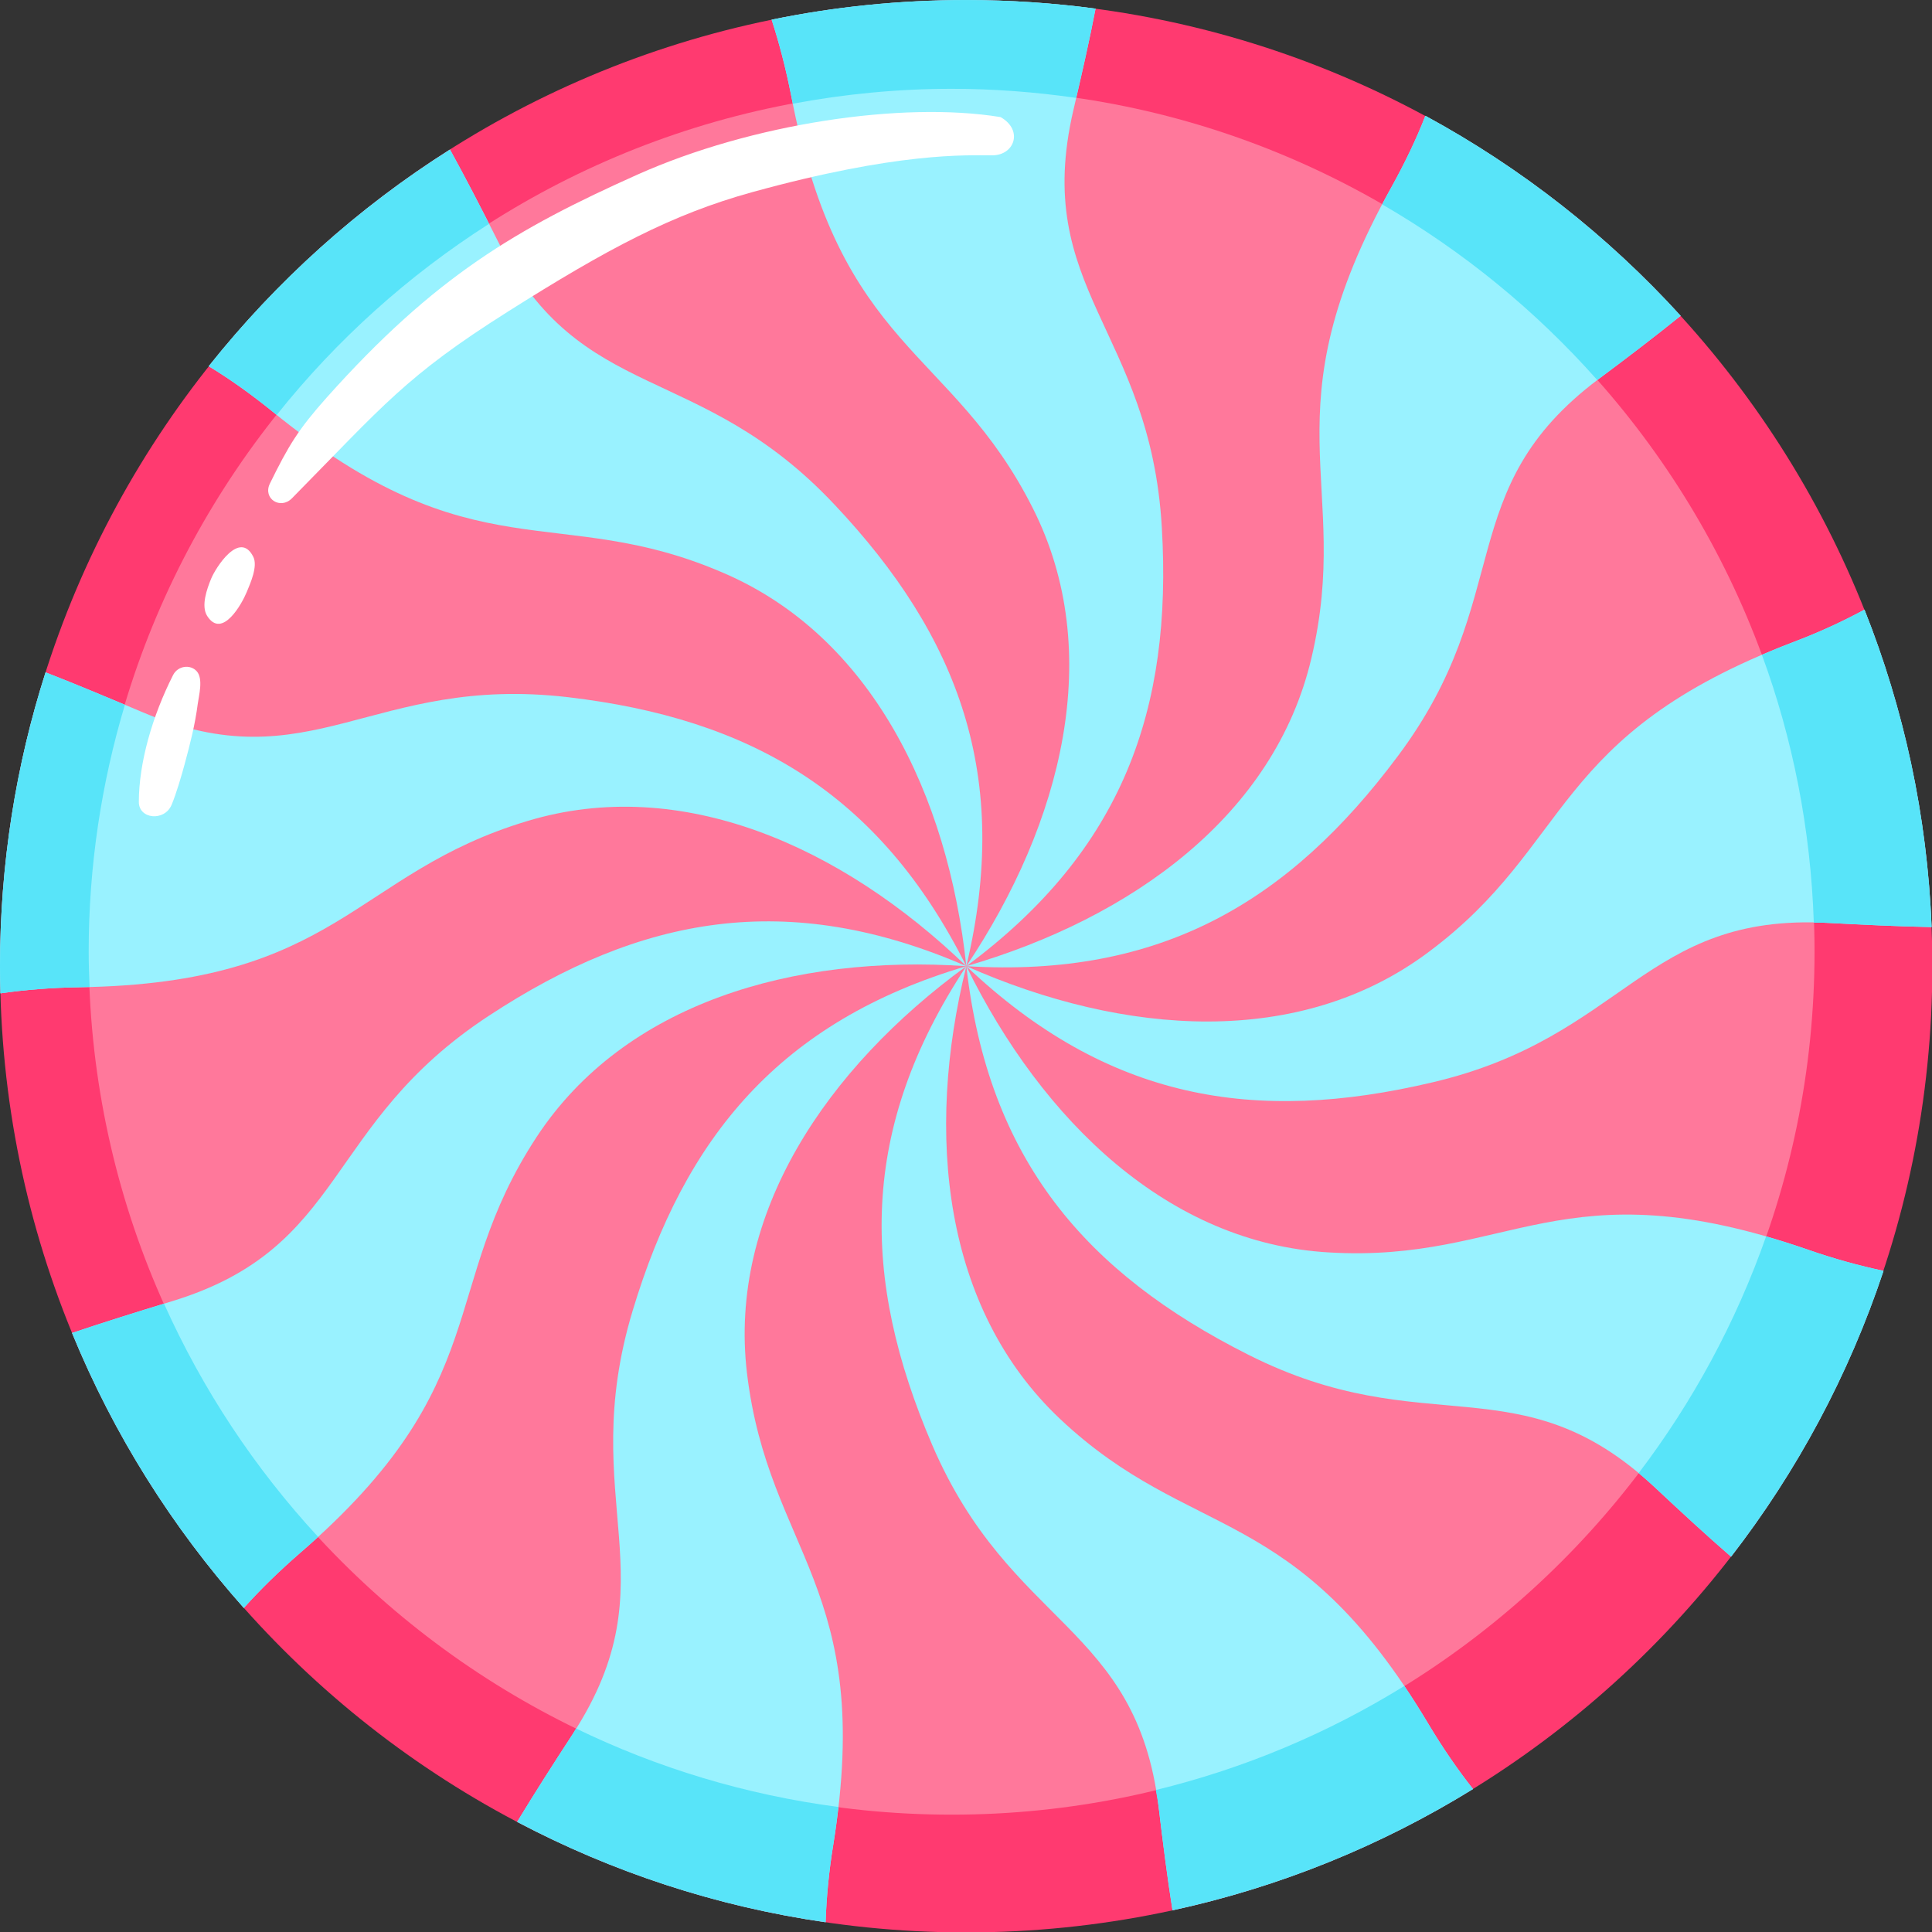
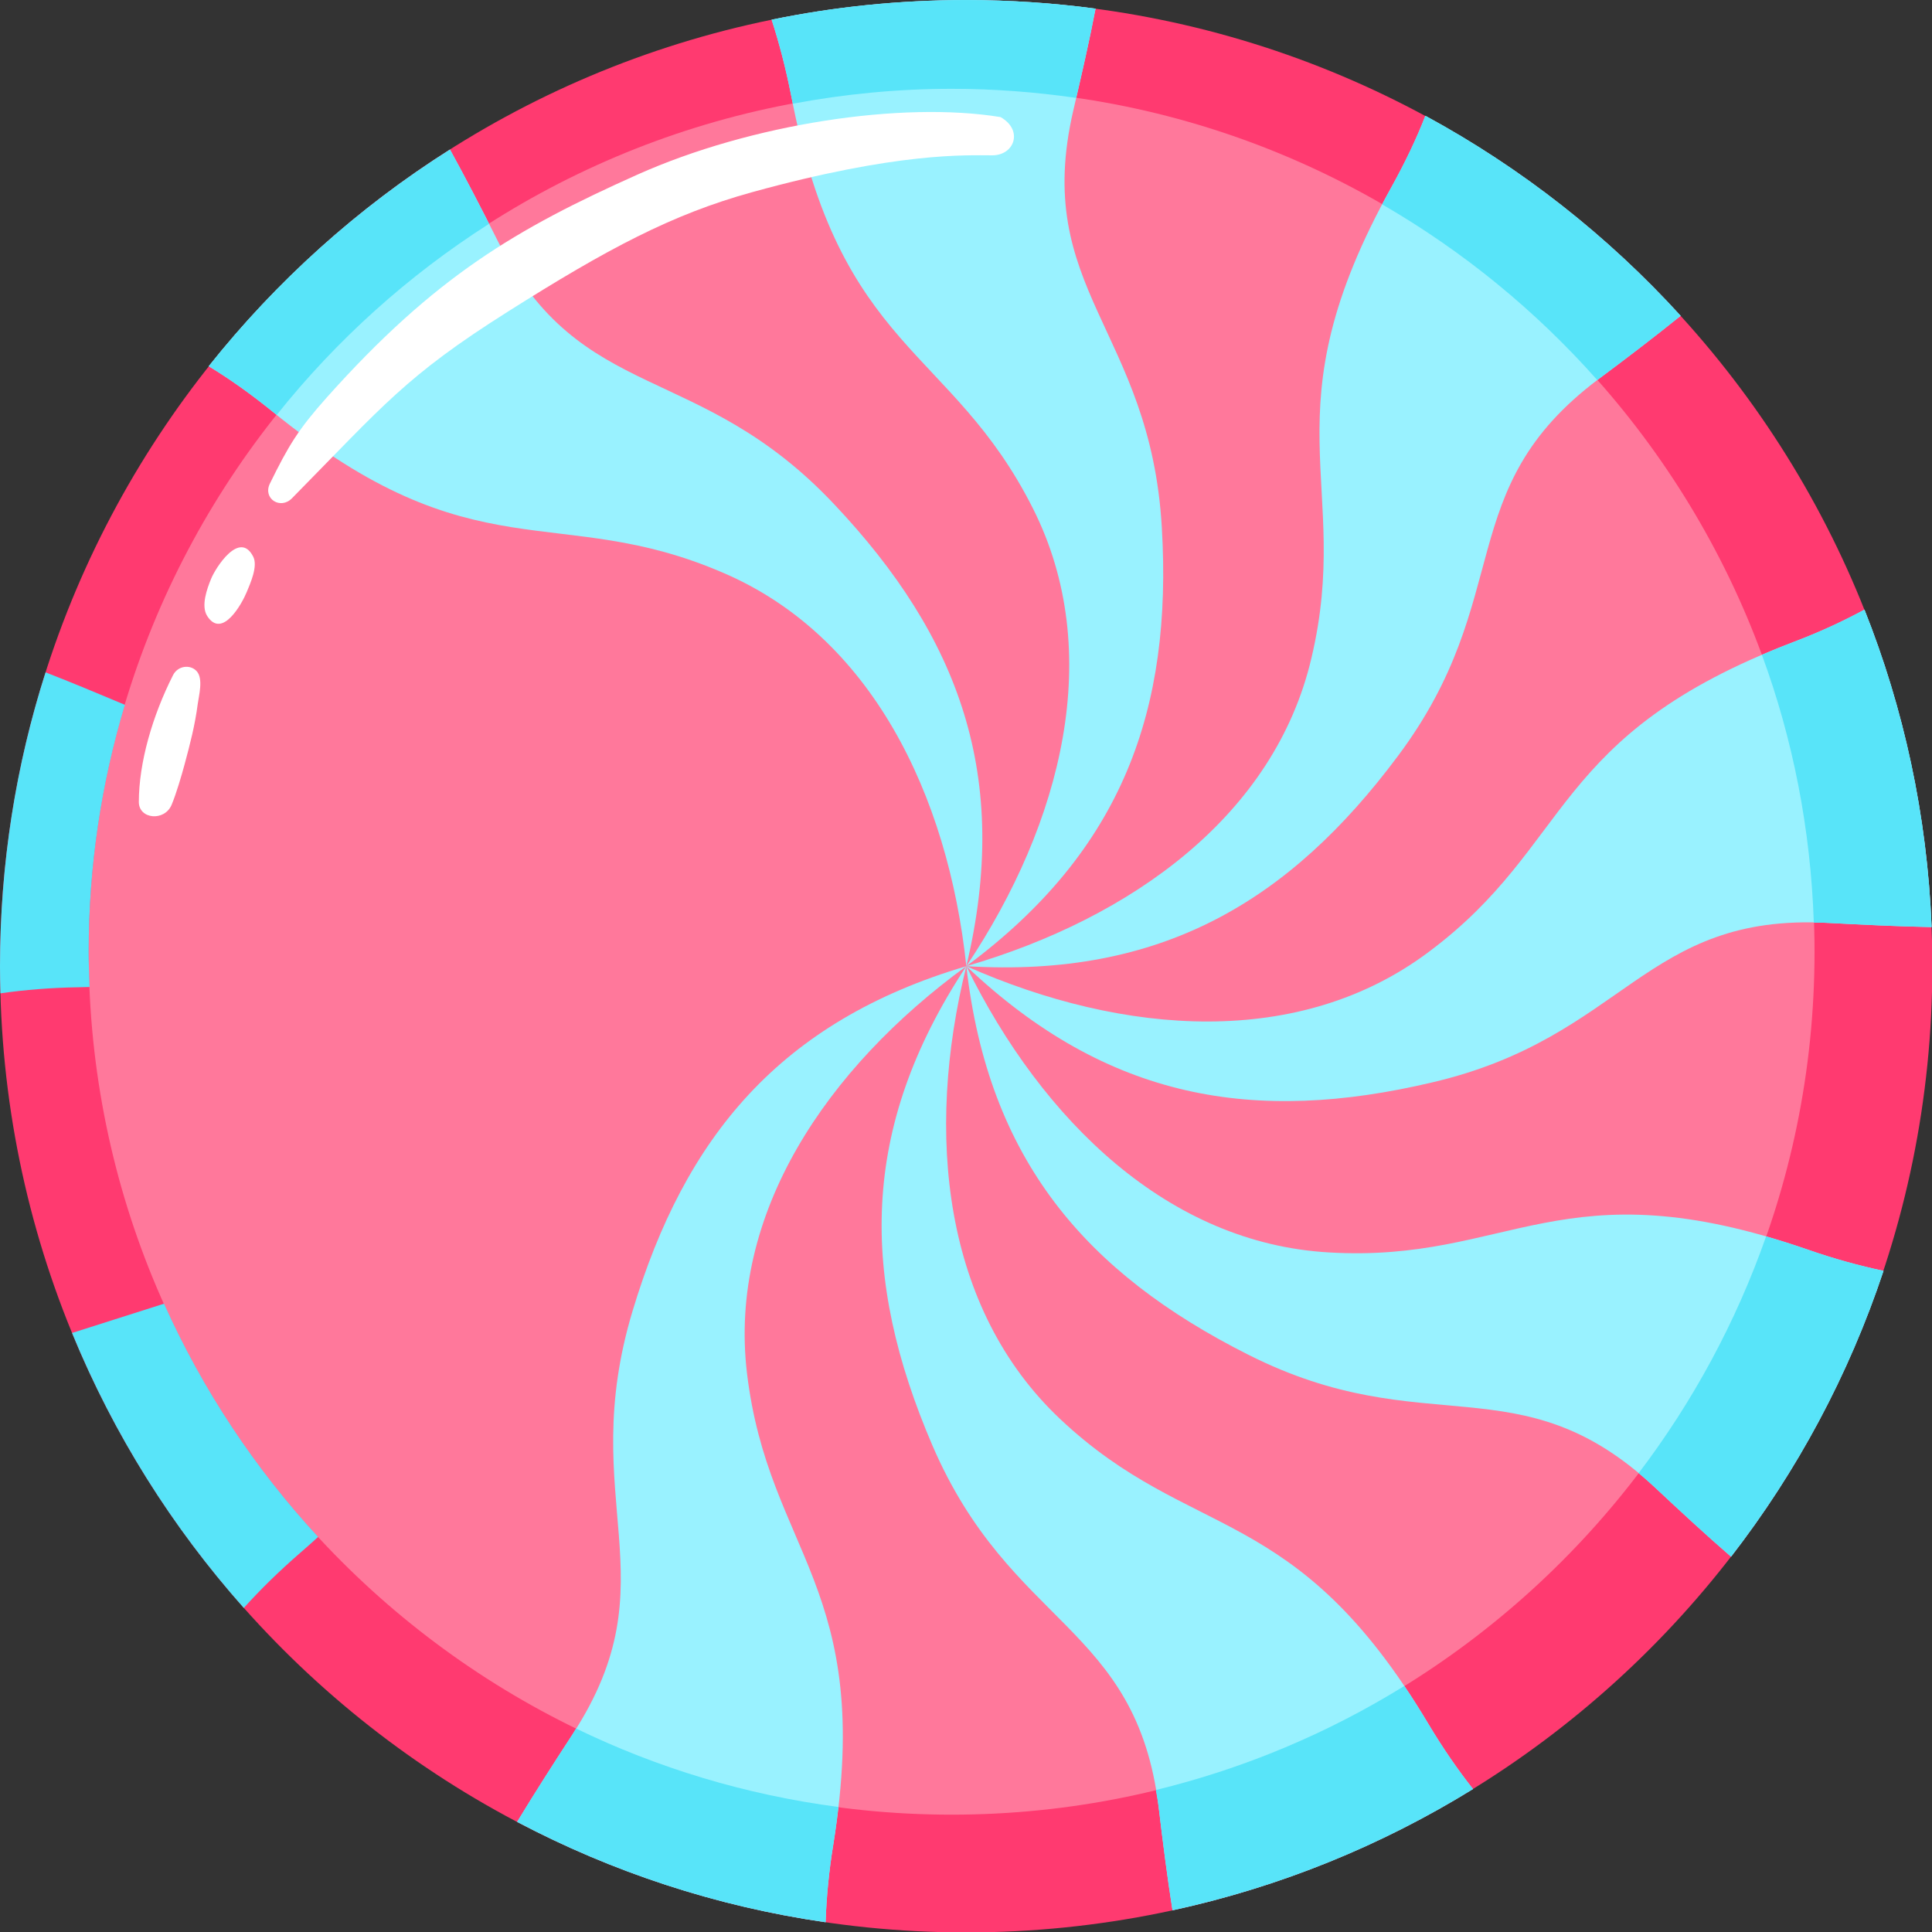
<svg xmlns="http://www.w3.org/2000/svg" height="177.0" preserveAspectRatio="xMidYMid meet" version="1.0" viewBox="0.0 0.0 177.0 177.0" width="177.0" zoomAndPan="magnify">
  <rect x="0.0" y="0.0" width="177.0" height="177.0" fill="#333333" stroke="none" />
  <defs>
    <clipPath id="a">
      <path d="M 0 0 L 177.031 0 L 177.031 177.039 L 0 177.039 Z M 0 0" />
    </clipPath>
  </defs>
  <g>
    <g clip-path="url(#a)" id="change1_1">
      <path d="M 88.516 0.012 C 39.633 0.012 0.004 39.641 0.004 88.527 C 0.004 137.41 39.633 177.039 88.516 177.039 C 137.402 177.039 177.031 137.41 177.031 88.527 C 177.031 39.641 137.402 0.012 88.516 0.012" fill="#ff3a70" />
    </g>
    <g id="change2_1">
      <path d="M 87.184 166.25 C 43.59 166.25 8.125 130.785 8.125 87.191 C 8.125 43.598 43.59 8.137 87.184 8.137 C 130.773 8.137 166.238 43.598 166.238 87.191 C 166.238 130.785 130.773 166.25 87.184 166.25" fill="#ff789b" />
    </g>
    <g id="change3_1">
      <path d="M 153.973 28.934 C 151.598 30.848 149.09 32.766 146.465 34.719 C 132.938 44.871 138.973 54.68 128.07 69.262 C 118.129 82.594 106.348 89.605 88.531 88.516 C 103.762 84.09 116.77 74.645 120.141 60.312 C 123.973 44.184 115.848 37.957 127.516 17.074 C 128.723 14.891 129.758 12.742 130.582 10.617 L 130.602 10.617 C 139.395 15.387 147.285 21.594 153.973 28.934" fill="#99f2ff" />
    </g>
    <g id="change3_2">
      <path d="M 88.531 88.516 C 97.344 75.336 101.25 59.719 94.641 46.598 C 87.188 31.77 76.957 32.227 72.477 8.723 C 71.996 6.289 71.402 3.988 70.695 1.805 C 76.441 0.617 82.398 0.004 88.512 0.004 C 92.531 0.004 96.48 0.273 100.371 0.789 C 99.793 3.797 99.086 6.883 98.34 10.082 C 94.508 26.52 105.406 30.195 106.441 48.34 C 107.418 64.949 102.879 77.883 88.531 88.516" fill="#99f2ff" />
    </g>
    <g id="change3_3">
      <path d="M 88.531 88.516 C 86.844 72.727 79.773 58.266 66.25 52.477 C 51.039 45.906 43.488 52.824 24.945 37.688 C 23.008 36.117 21.074 34.738 19.121 33.551 C 25.328 25.754 32.797 19.027 41.227 13.703 C 42.703 16.387 44.16 19.199 45.633 22.133 C 53.277 37.172 63.969 32.957 76.441 46.215 C 87.859 58.32 92.668 71.137 88.531 88.516" fill="#99f2ff" />
    </g>
    <g id="change3_4">
-       <path d="M 88.531 88.516 C 77.094 77.5 62.379 70.965 48.316 75.219 C 32.414 79.988 31.074 90.125 7.164 90.449 C 4.676 90.488 2.297 90.68 0.039 91.004 C 0.02 90.18 0 89.359 0 88.535 C 0 79.148 1.457 70.086 4.176 61.598 C 7.031 62.711 9.961 63.934 12.988 65.219 C 28.527 71.828 34.008 61.75 52.09 63.879 C 68.625 65.832 80.539 72.555 88.531 88.516" fill="#99f2ff" />
-     </g>
+       </g>
    <g id="change3_5">
-       <path d="M 88.531 88.516 C 72.688 87.441 57.227 91.887 49.16 104.168 C 40.059 118.055 45.559 126.66 27.453 142.309 C 25.578 143.938 23.871 145.605 22.34 147.312 C 15.766 139.918 10.422 131.43 6.609 122.137 L 6.609 122.117 C 9.52 121.141 12.547 120.184 15.711 119.227 C 31.859 114.32 29.562 103.035 44.793 93.055 C 58.699 83.918 72.148 81.406 88.531 88.516" fill="#99f2ff" />
-     </g>
+       </g>
    <g id="change3_6">
      <path d="M 68.434 125.797 C 70.406 142.293 80.141 145.355 76.344 168.977 C 75.941 171.43 75.715 173.824 75.637 176.105 C 65.559 174.648 56.055 171.488 47.379 166.91 C 48.969 164.285 50.672 161.621 52.473 158.863 C 61.688 144.688 52.703 137.543 57.953 120.105 C 62.742 104.188 71.422 93.59 88.531 88.516 C 75.715 97.863 66.707 111.199 68.434 125.797" fill="#99f2ff" />
    </g>
    <g id="change3_7">
      <path d="M 134.949 163.902 C 126.598 169.055 117.324 172.867 107.418 175.012 C 106.941 171.988 106.539 168.824 106.152 165.57 C 104.105 148.805 92.594 149.094 85.406 132.387 C 78.855 117.098 78.684 103.422 88.531 88.516 C 84.719 103.898 86.422 119.895 97.113 129.992 C 109.199 141.371 118.648 137.445 130.887 157.98 C 132.172 160.129 133.531 162.102 134.949 163.902" fill="#99f2ff" />
    </g>
    <g id="change3_8">
      <path d="M 172.559 116.43 C 169.379 125.988 164.625 134.82 158.59 142.617 C 156.293 140.625 153.953 138.461 151.559 136.219 C 139.184 124.684 130.602 132.309 114.355 124.109 C 99.488 116.621 90.539 106.254 88.531 88.516 C 95.523 102.75 107.094 113.918 121.77 114.742 C 138.34 115.719 143.055 106.656 165.641 114.492 C 167.996 115.316 170.316 115.949 172.559 116.43" fill="#99f2ff" />
    </g>
    <g id="change3_9">
      <path d="M 176.965 84.934 C 173.898 84.875 170.738 84.723 167.461 84.551 C 150.602 83.648 148.914 95.027 131.195 99.168 C 114.988 102.996 101.48 100.797 88.531 88.516 C 103.031 94.934 119.086 96.043 130.867 87.23 C 144.164 77.328 141.941 67.363 164.301 58.82 C 166.637 57.938 168.801 56.941 170.812 55.852 C 174.414 64.895 176.562 74.684 176.965 84.934" fill="#99f2ff" />
    </g>
    <g id="change4_1">
      <path d="M 146.336 34.82 C 146.379 34.785 146.418 34.754 146.465 34.719 C 149.09 32.766 151.598 30.848 153.973 28.934 C 147.285 21.594 139.395 15.387 130.602 10.617 L 130.582 10.617 C 129.758 12.742 128.723 14.891 127.516 17.074 C 127.203 17.637 126.91 18.18 126.625 18.723 C 134.035 23.008 140.691 28.453 146.336 34.82" fill="#58e4f9" />
    </g>
    <g id="change4_2">
      <path d="M 98.594 8.969 C 99.242 6.172 99.863 3.441 100.367 0.789 C 96.48 0.273 92.531 0.004 88.512 0.004 C 82.398 0.004 76.441 0.617 70.691 1.805 C 71.402 3.988 71.996 6.289 72.477 8.723 C 72.527 8.988 72.582 9.238 72.637 9.5 C 77.352 8.617 82.211 8.137 87.184 8.137 C 91.059 8.137 94.863 8.43 98.594 8.969" fill="#58e4f9" />
    </g>
    <g id="change4_3">
      <path d="M 44.801 20.508 C 43.609 18.164 42.426 15.879 41.227 13.703 C 32.797 19.027 25.328 25.754 19.121 33.551 C 21.074 34.738 23.008 36.117 24.945 37.688 C 25.082 37.801 25.215 37.902 25.352 38.012 C 30.816 31.156 37.391 25.234 44.801 20.508" fill="#58e4f9" />
    </g>
    <g id="change4_4">
      <path d="M 11.441 64.57 C 8.965 63.527 6.535 62.516 4.176 61.598 C 1.457 70.086 0 79.145 0 88.535 C 0 89.359 0.02 90.18 0.039 91.004 C 2.297 90.68 4.676 90.488 7.164 90.449 C 7.523 90.445 7.859 90.43 8.207 90.422 C 8.164 89.348 8.125 88.273 8.125 87.191 C 8.125 79.332 9.293 71.742 11.441 64.57" fill="#58e4f9" />
    </g>
    <g id="change4_5">
-       <path d="M 6.609 122.117 L 6.609 122.137 C 10.422 131.43 15.766 139.918 22.336 147.312 C 23.871 145.605 25.578 143.938 27.453 142.309 C 28.043 141.801 28.605 141.297 29.148 140.805 C 23.352 134.535 18.566 127.324 15.027 119.438 C 12.117 120.324 9.309 121.211 6.609 122.117" fill="#58e4f9" />
+       <path d="M 6.609 122.117 L 6.609 122.137 C 10.422 131.43 15.766 139.918 22.336 147.312 C 23.871 145.605 25.578 143.938 27.453 142.309 C 28.043 141.801 28.605 141.297 29.148 140.805 C 23.352 134.535 18.566 127.324 15.027 119.438 " fill="#58e4f9" />
    </g>
    <g id="change4_6">
      <path d="M 52.473 158.863 C 50.672 161.621 48.969 164.285 47.379 166.91 C 56.055 171.488 65.559 174.648 75.637 176.105 C 75.715 173.824 75.941 171.43 76.344 168.977 C 76.539 167.777 76.688 166.645 76.812 165.547 C 68.305 164.426 60.211 161.969 52.773 158.355 C 52.664 158.527 52.586 158.688 52.473 158.863" fill="#58e4f9" />
    </g>
    <g id="change4_7">
      <path d="M 106.152 165.57 C 106.539 168.824 106.941 171.984 107.418 175.012 C 117.324 172.867 126.598 169.055 134.949 163.902 C 133.531 162.102 132.172 160.129 130.887 157.98 C 130.133 156.719 129.391 155.547 128.656 154.461 C 121.707 158.762 114.047 162.008 105.891 163.992 C 105.98 164.516 106.086 165.008 106.152 165.57" fill="#58e4f9" />
    </g>
    <g id="change4_8">
      <path d="M 161.801 113.277 C 159.039 121.141 155.078 128.445 150.125 134.961 C 150.598 135.355 151.074 135.766 151.559 136.219 C 153.953 138.461 156.293 140.625 158.59 142.617 C 164.625 134.82 169.379 125.988 172.559 116.43 C 170.316 115.949 167.996 115.316 165.641 114.492 C 164.297 114.027 163.023 113.629 161.801 113.277" fill="#58e4f9" />
    </g>
    <g id="change4_9">
      <path d="M 167.461 84.551 C 170.738 84.723 173.898 84.875 176.965 84.934 C 176.562 74.684 174.414 64.895 170.812 55.852 C 168.801 56.941 166.637 57.938 164.301 58.82 C 163.285 59.207 162.336 59.598 161.418 59.992 C 164.246 67.688 165.887 75.941 166.172 84.535 C 166.605 84.543 167.008 84.523 167.461 84.551" fill="#58e4f9" />
    </g>
    <g id="change5_1">
      <path d="M 91.664 10.727 C 82.648 9.254 68.832 11.336 58.41 15.992 C 47.297 20.965 39.855 25.312 29.93 36.422 C 27.344 39.32 26.43 40.82 24.715 44.324 C 24.074 45.695 25.695 46.719 26.746 45.652 C 35.16 37.113 37.141 34.48 46.539 28.543 C 55.637 22.797 61.57 19.629 68.922 17.602 C 82.266 13.922 88.473 14.23 90.91 14.23 C 92.949 14.23 93.766 11.914 91.664 10.727" fill="#fff" />
    </g>
    <g id="change5_2">
      <path d="M 19.336 53.035 C 18.969 53.938 18.395 55.504 18.98 56.43 C 19.676 57.52 20.48 57.223 21.164 56.523 C 21.824 55.848 22.375 54.797 22.602 54.246 C 22.938 53.434 23.641 51.879 23.203 51.008 C 21.957 48.531 19.746 52.023 19.336 53.035" fill="#fff" />
    </g>
    <g id="change5_3">
      <path d="M 15.852 61.855 C 13.957 65.598 12.727 69.859 12.719 73.465 C 12.715 75.062 15.078 75.277 15.723 73.73 C 16.152 72.703 16.633 71.059 16.914 70.016 C 17.426 68.121 17.867 66.41 18.117 64.484 C 18.215 63.738 18.645 62.18 18.02 61.492 C 17.445 60.855 16.301 60.969 15.852 61.855" fill="#fff" />
    </g>
  </g>
</svg>